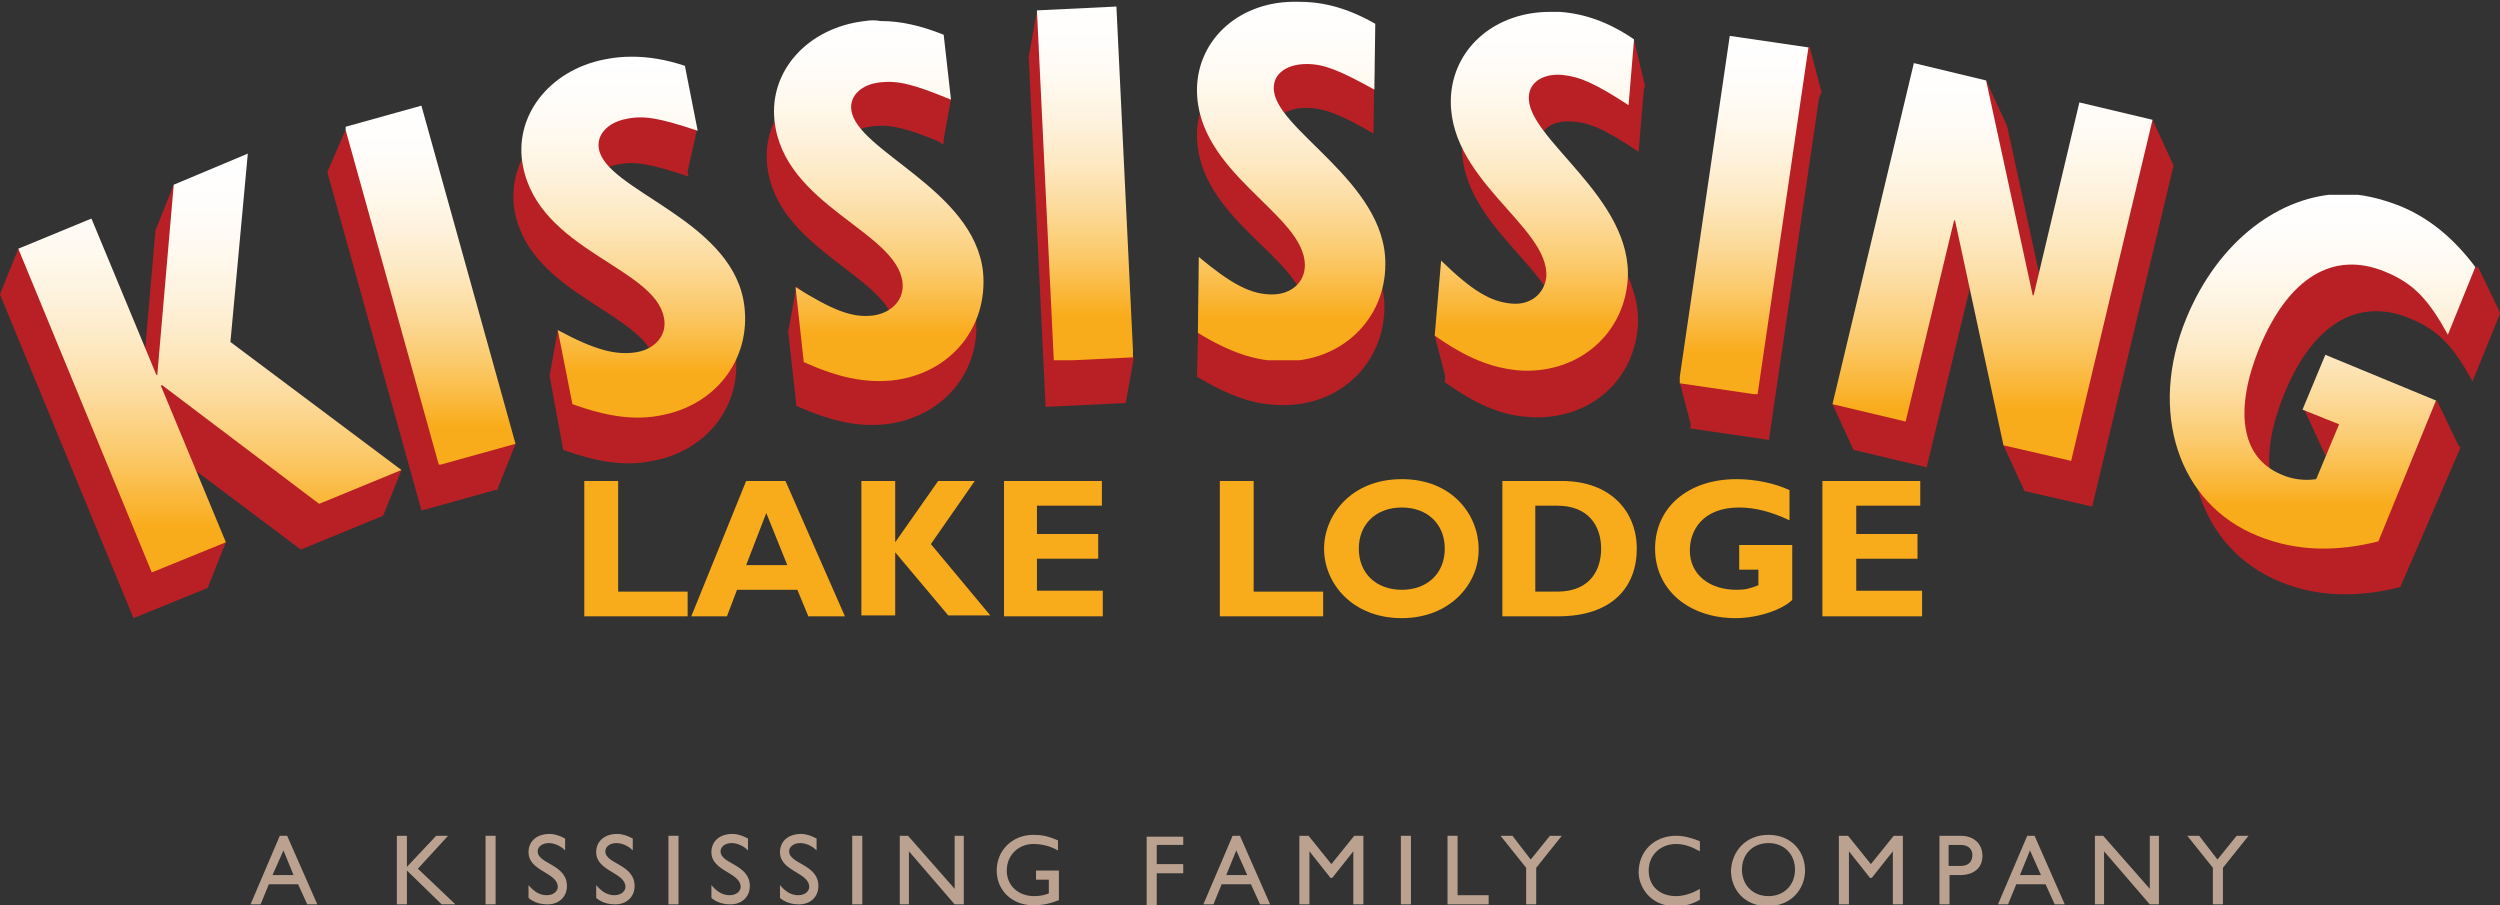
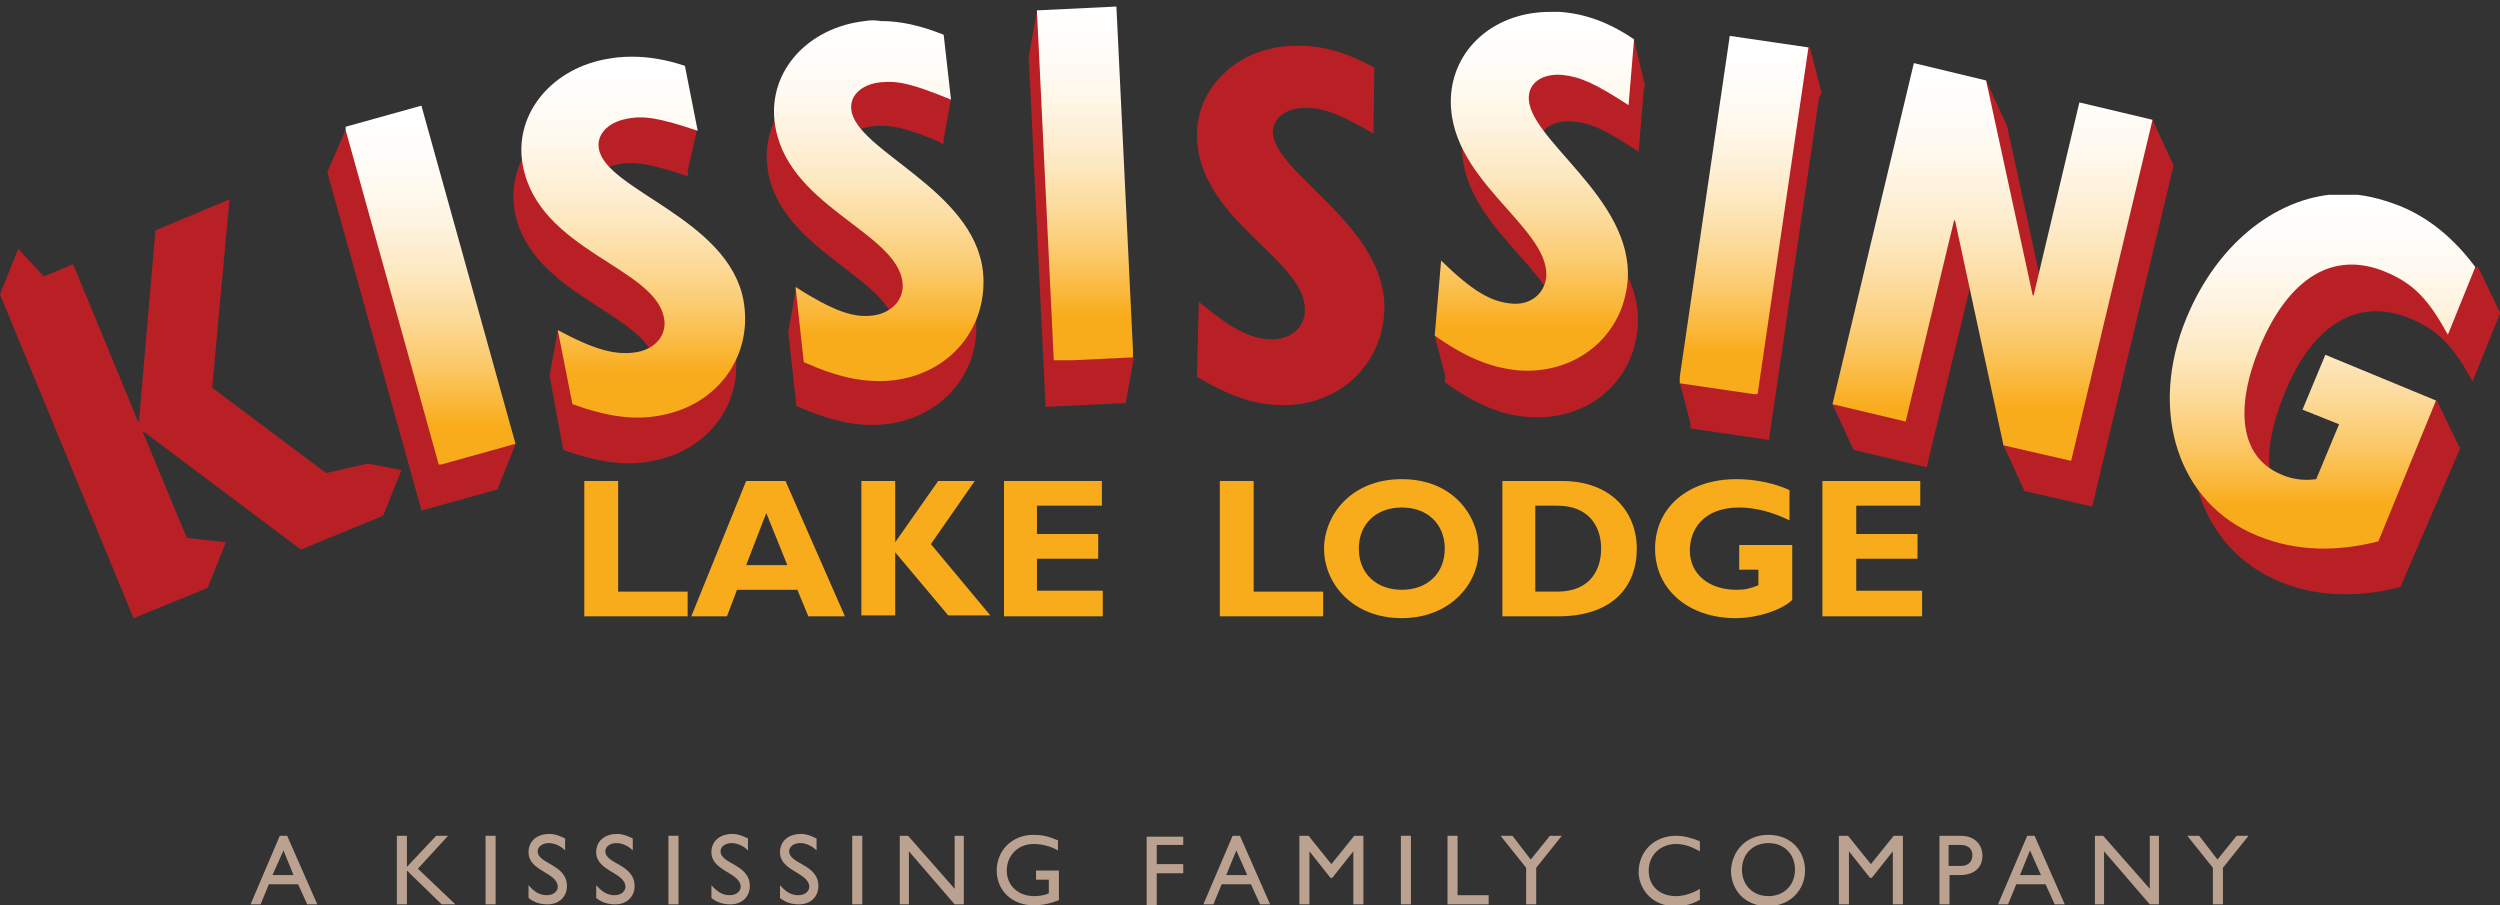
<svg xmlns="http://www.w3.org/2000/svg" xmlns:xlink="http://www.w3.org/1999/xlink" version="1.1" id="Layer_1" x="0px" y="0px" viewBox="0 0 273.4 99" style="enable-background:new 0 0 273.4 99;" xml:space="preserve">
  <rect x="0" y="0" width="273.4" height="99" fill="#333333" stroke="none" />
  <style type="text/css">
	.st0{fill:#B82025;}
	.st1{clip-path:url(#SVGID_2_);fill:#B82025;}
	.st2{clip-path:url(#SVGID_4_);fill:url(#SVGID_5_);}
	.st3{clip-path:url(#SVGID_7_);fill:url(#SVGID_8_);}
	.st4{clip-path:url(#SVGID_10_);fill:url(#SVGID_11_);}
	.st5{clip-path:url(#SVGID_13_);fill:url(#SVGID_14_);}
	.st6{clip-path:url(#SVGID_16_);fill:url(#SVGID_17_);}
	.st7{clip-path:url(#SVGID_19_);fill:url(#SVGID_20_);}
	.st8{clip-path:url(#SVGID_22_);fill:url(#SVGID_23_);}
	.st9{clip-path:url(#SVGID_25_);fill:url(#SVGID_26_);}
	.st10{clip-path:url(#SVGID_28_);fill:url(#SVGID_29_);}
	.st11{clip-path:url(#SVGID_31_);fill:url(#SVGID_32_);}
	.st12{fill:#F9AC1B;}
	.st13{fill:none;}
	.st14{fill:#BBA290;}
</style>
  <polygon class="st0" points="0,32.2 3.4,33.6 5.4,30.9 2,27.2 " />
-   <polygon class="st0" points="17,25.2 19,20.2 21.7,20.9 21,28.3 " />
  <polygon class="st0" points="22.7,64.3 24.7,59.3 20.2,58.8 18,61 " />
  <polygon class="st0" points="41.9,56.4 43.9,51.4 40.2,50.7 34.5,52 " />
  <polygon class="st0" points="56.4,48.5 54.4,53.5 49.6,52.6 50.4,46.6 " />
  <polygon class="st0" points="35.8,18.8 37.8,14.2 41.9,15.3 41.9,20.9 " />
  <polygon class="st0" points="76.2,14.3 75.2,18.7 71.1,16.5 71.1,10.4 " />
  <polygon class="st0" points="60.1,41.1 61,36.1 66.6,39.7 64.7,46.6 " />
  <polygon class="st0" points="104,10.8 103.1,15.8 97.7,11.5 98.9,7.2 " />
  <polygon class="st0" points="86.2,36.3 87.1,31.3 90.9,34.7 89.5,42.5 " />
  <polygon class="st0" points="124,39.1 123.1,44.1 117.2,40.5 119.2,35.2 " />
  <polygon class="st0" points="113.4,1.2 112.5,6.2 117.2,8.5 119.6,3.9 " />
  <polygon class="st0" points="179.9,9.4 178.7,4.4 174.7,6.9 178,14 " />
  <polygon class="st0" points="156.9,36.7 158.2,41.7 163.3,41.7 163.3,37.1 " />
  <polygon class="st0" points="183.7,41.8 185,46.8 189,45.7 189,39.6 " />
  <polygon class="st0" points="197.9,5.1 199.2,10.1 197.4,14 192.6,10.4 " />
  <polygon class="st0" points="217.2,8.8 219.5,13.8 216.8,18 213.5,12.3 " />
  <polygon class="st0" points="200.4,44.2 202.7,49.2 206.7,48.1 206.7,42.5 " />
  <polygon class="st0" points="235.4,13.1 237.7,18.1 231.1,19.1 231.1,14.4 " />
  <polygon class="st0" points="221.4,53.7 219.1,48.7 223.3,43.2 225,51.6 " />
  <polygon class="st0" points="266.3,30.3 270.4,36.7 273.4,34.2 271,29.2 " />
-   <polygon class="st0" points="252,44.8 254.3,49.8 260.1,49.2 260.1,44.8 253.6,43.2 " />
  <polygon class="st0" points="266.5,43.8 268.9,48.8 266.3,50.4 262.7,46.2 " />
  <polygon class="st0" points="17,25.2 15.2,46 15.1,46.1 8,28.9 0,32.2 14.6,67.6 22.7,64.3 15.6,47.2 15.7,47.2 32.9,60.1   41.9,56.4 23.2,42.4 25.1,21.8 " />
  <rect x="40.8" y="17" transform="matrix(0.963 -0.268 0.268 0.963 -8.043 13.418)" class="st0" width="8.7" height="38.4" />
  <g>
    <defs>
      <rect id="SVGID_1_" x="0" width="273.4" height="70.2" />
    </defs>
    <clipPath id="SVGID_2_">
      <use xlink:href="#SVGID_1_" style="overflow:visible;" />
    </clipPath>
    <path class="st1" d="M60.1,41.1c4.1,2.2,6.4,2.9,8.7,2.4c2-0.4,3.2-2,2.9-3.8c-1.1-5.5-13.6-7.4-15.4-16.5   c-1-5.4,2.8-10.5,8.9-11.7c2.7-0.5,5.4-0.3,8.7,0.7l1.4,7.1c-4.2-1.4-5.9-1.7-7.8-1.3c-2,0.4-3.3,1.7-3,3.3   c0.9,4.5,14.1,7.6,15.8,16.5c1.2,6-2.6,11.4-8.9,12.6c-2.9,0.6-5.9,0.2-9.8-1.2L60.1,41.1z" />
    <path class="st1" d="M86.2,36.3c4,2.6,6.2,3.4,8.5,3.1c2.1-0.2,3.4-1.7,3.2-3.6c-0.6-5.6-13-8.5-14-17.7   c-0.6-5.5,3.7-10.2,9.9-10.9c2.7-0.3,5.4,0.1,8.6,1.4l0.8,7.1c-4-1.7-5.8-2.1-7.7-1.9c-2.1,0.2-3.4,1.4-3.2,3   c0.5,4.5,13.4,8.7,14.4,17.7c0.7,6.1-3.6,11.2-9.9,11.9c-3,0.3-5.8-0.3-9.7-2L86.2,36.3z" />
    <rect x="113.4" y="5.9" transform="matrix(0.999 -4.812654e-02 4.812654e-02 0.999 -1.072 5.697)" class="st1" width="8.7" height="38.4" />
    <path class="st1" d="M131.1,33c3.6,3,5.7,4.1,8,4.1c2.1,0,3.6-1.3,3.6-3.2c0.1-5.6-11.9-9.9-11.8-19.3C131,9.2,135.8,4.9,142,5   c2.8,0,5.4,0.8,8.3,2.4l-0.1,7.2c-3.8-2.2-5.5-2.8-7.4-2.8c-2.1,0-3.5,1-3.6,2.6c0,4.5,12.3,10.2,12.2,19.3   c-0.1,6.1-4.9,10.7-11.2,10.6c-3,0-5.8-1-9.3-3.1L131.1,33z" />
    <path class="st1" d="M158.8,33.5c3.4,3.3,5.4,4.5,7.7,4.7c2.1,0.2,3.6-1.1,3.8-2.9c0.5-5.6-11.1-10.8-10.4-20.1   c0.4-5.5,5.6-9.4,11.8-8.8c2.7,0.2,5.3,1.2,8.1,3l-0.6,7.2c-3.6-2.4-5.3-3.2-7.2-3.3c-2.1-0.2-3.6,0.8-3.7,2.3   c-0.4,4.5,11.5,11.1,10.8,20.2c-0.5,6.1-5.6,10.3-12,9.8c-3-0.2-5.7-1.4-9.1-3.8L158.8,33.5z" />
    <rect x="172.9" y="24.1" transform="matrix(0.145 -0.989 0.989 0.145 135.94 214.355)" class="st1" width="38.4" height="8.7" />
    <polygon class="st1" points="211.7,11.9 219.5,13.8 224.6,37.3 224.7,37.3 229.7,16.2 237.7,18.1 228.8,55.4 221.4,53.7    216.1,29.1 216,29.1 210.7,51.1 202.7,49.2  " />
    <path class="st1" d="M262.5,64.2c-4.3,1.1-8.9,1.2-13.2-0.6c-8.7-3.6-12-13.6-7.8-23.8c4.5-10.9,14.4-16,23.6-12.2   c3.2,1.3,5.9,3.4,8.3,6.7l-3,7.4c-2.1-3.8-3.7-5.6-6.9-6.9c-5.6-2.3-10.6,0.6-13.7,8.3c-2.7,6.6-2.2,12,2.4,13.9   c1.1,0.4,2.5,0.6,3.8,0.5l2.5-6l-4-1.6l2.5-6l12.1,5L262.5,64.2z" />
  </g>
  <g>
    <defs>
      <polygon id="SVGID_3_" points="19,20.2 17.2,41 17.1,41 10,23.9 2,27.2 16.6,62.6 24.7,59.3 17.6,42.2 17.7,42.1 34.9,55.1     43.9,51.4 25.2,37.4 27.1,16.8   " />
    </defs>
    <clipPath id="SVGID_4_">
      <use xlink:href="#SVGID_3_" style="overflow:visible;" />
    </clipPath>
    <linearGradient id="SVGID_5_" gradientUnits="userSpaceOnUse" x1="-832.592" y1="611.423" x2="-831.592" y2="611.423" gradientTransform="matrix(-2.000000e-06 -45.798 -45.798 2.000000e-06 28024.744 -38068.188)">
      <stop offset="0" style="stop-color:#F9AC1B" />
      <stop offset="0.12" style="stop-color:#F9AC1B" />
      <stop offset="0.172" style="stop-color:#FAB534" />
      <stop offset="0.291" style="stop-color:#FBC969" />
      <stop offset="0.413" style="stop-color:#FCD997" />
      <stop offset="0.533" style="stop-color:#FDE7BD" />
      <stop offset="0.653" style="stop-color:#FEF1DA" />
      <stop offset="0.771" style="stop-color:#FFF9EE" />
      <stop offset="0.887" style="stop-color:#FFFDFB" />
      <stop offset="1" style="stop-color:#FFFFFF" />
    </linearGradient>
-     <rect x="2" y="16.8" class="st2" width="41.9" height="45.8" />
  </g>
  <g>
    <defs>
      <rect id="SVGID_6_" x="42.7" y="12" transform="matrix(0.963 -0.268 0.268 0.963 -6.629 13.774)" width="8.7" height="38.4" />
    </defs>
    <clipPath id="SVGID_7_">
      <use xlink:href="#SVGID_6_" style="overflow:visible;" />
    </clipPath>
    <linearGradient id="SVGID_8_" gradientUnits="userSpaceOnUse" x1="-834.376" y1="608.733" x2="-833.376" y2="608.733" gradientTransform="matrix(-1.700000e-06 -39.287 -39.287 1.700000e-06 23962.16 -32729.019)">
      <stop offset="0" style="stop-color:#F9AC1B" />
      <stop offset="0.12" style="stop-color:#F9AC1B" />
      <stop offset="0.172" style="stop-color:#FAB534" />
      <stop offset="0.291" style="stop-color:#FBC969" />
      <stop offset="0.413" style="stop-color:#FCD997" />
      <stop offset="0.533" style="stop-color:#FDE7BD" />
      <stop offset="0.653" style="stop-color:#FEF1DA" />
      <stop offset="0.771" style="stop-color:#FFF9EE" />
      <stop offset="0.887" style="stop-color:#FFFDFB" />
      <stop offset="1" style="stop-color:#FFFFFF" />
    </linearGradient>
    <rect x="37.8" y="11.5" class="st3" width="18.7" height="39.3" />
  </g>
  <g>
    <defs>
      <path id="SVGID_9_" d="M66.1,6.5c-6.1,1.2-10,6.3-8.9,11.7c1.8,9.2,14.3,11,15.4,16.5c0.4,1.8-0.8,3.4-2.9,3.8    c-2.3,0.4-4.6-0.2-8.7-2.4l1.6,8.1c3.9,1.4,6.9,1.8,9.8,1.2c6.2-1.2,10-6.6,8.9-12.6c-1.7-8.9-15-12-15.8-16.5    c-0.3-1.5,0.9-2.9,3-3.3c1.9-0.4,3.6-0.1,7.8,1.3l-1.4-7.1c-2.1-0.7-4-1-5.8-1C68,6.2,67.1,6.3,66.1,6.5" />
    </defs>
    <clipPath id="SVGID_10_">
      <use xlink:href="#SVGID_9_" style="overflow:visible;" />
    </clipPath>
    <linearGradient id="SVGID_11_" gradientUnits="userSpaceOnUse" x1="-834.33" y1="608.802" x2="-833.33" y2="608.802" gradientTransform="matrix(-1.700000e-06 -39.432 -39.432 1.700000e-06 24075.607 -32853.711)">
      <stop offset="0" style="stop-color:#F9AC1B" />
      <stop offset="0.12" style="stop-color:#F9AC1B" />
      <stop offset="0.172" style="stop-color:#FAB534" />
      <stop offset="0.291" style="stop-color:#FBC969" />
      <stop offset="0.413" style="stop-color:#FCD997" />
      <stop offset="0.533" style="stop-color:#FDE7BD" />
      <stop offset="0.653" style="stop-color:#FEF1DA" />
      <stop offset="0.771" style="stop-color:#FFF9EE" />
      <stop offset="0.887" style="stop-color:#FFFDFB" />
      <stop offset="1" style="stop-color:#FFFFFF" />
    </linearGradient>
    <rect x="56.1" y="6.2" class="st4" width="26.3" height="39.7" />
  </g>
  <g>
    <defs>
      <path id="SVGID_12_" d="M94.6,2.3c-6.2,0.7-10.5,5.4-9.9,10.9c1,9.3,13.4,12.1,14,17.7c0.2,1.8-1.1,3.3-3.2,3.6    c-2.3,0.3-4.5-0.6-8.5-3.1l0.9,8.2c3.8,1.7,6.7,2.3,9.7,2c6.3-0.7,10.5-5.8,9.9-11.9c-1-9-13.9-13.2-14.4-17.7    c-0.2-1.6,1.2-2.8,3.2-3c1.9-0.2,3.6,0.2,7.7,1.9l-0.8-7.1c-2.5-1-4.7-1.5-6.9-1.5C95.7,2.2,95.2,2.2,94.6,2.3" />
    </defs>
    <clipPath id="SVGID_13_">
      <use xlink:href="#SVGID_12_" style="overflow:visible;" />
    </clipPath>
    <linearGradient id="SVGID_14_" gradientUnits="userSpaceOnUse" x1="-834.326" y1="608.808" x2="-833.326" y2="608.808" gradientTransform="matrix(-1.700000e-06 -39.445 -39.445 1.700000e-06 24110.766 -32868.582)">
      <stop offset="0" style="stop-color:#F9AC1B" />
      <stop offset="0.12" style="stop-color:#F9AC1B" />
      <stop offset="0.172" style="stop-color:#FAB534" />
      <stop offset="0.291" style="stop-color:#FBC969" />
      <stop offset="0.413" style="stop-color:#FCD997" />
      <stop offset="0.533" style="stop-color:#FDE7BD" />
      <stop offset="0.653" style="stop-color:#FEF1DA" />
      <stop offset="0.771" style="stop-color:#FFF9EE" />
      <stop offset="0.887" style="stop-color:#FFFDFB" />
      <stop offset="1" style="stop-color:#FFFFFF" />
    </linearGradient>
    <rect x="84.1" y="2.2" class="st5" width="24" height="39.7" />
  </g>
  <g>
    <defs>
      <rect id="SVGID_15_" x="114.3" y="0.9" transform="matrix(0.999 -4.812608e-02 4.812608e-02 0.999 -0.83 5.736)" width="8.7" height="38.4" />
    </defs>
    <clipPath id="SVGID_16_">
      <use xlink:href="#SVGID_15_" style="overflow:visible;" />
    </clipPath>
    <linearGradient id="SVGID_17_" gradientUnits="userSpaceOnUse" x1="-834.556" y1="608.462" x2="-833.556" y2="608.462" gradientTransform="matrix(-1.700000e-06 -38.732 -38.732 1.700000e-06 23685.873 -32284.832)">
      <stop offset="0" style="stop-color:#F9AC1B" />
      <stop offset="0.12" style="stop-color:#F9AC1B" />
      <stop offset="0.172" style="stop-color:#FAB534" />
      <stop offset="0.291" style="stop-color:#FBC969" />
      <stop offset="0.413" style="stop-color:#FCD997" />
      <stop offset="0.533" style="stop-color:#FDE7BD" />
      <stop offset="0.653" style="stop-color:#FEF1DA" />
      <stop offset="0.771" style="stop-color:#FFF9EE" />
      <stop offset="0.887" style="stop-color:#FFFDFB" />
      <stop offset="1" style="stop-color:#FFFFFF" />
    </linearGradient>
    <rect x="113.4" y="0.7" class="st6" width="10.5" height="38.7" />
  </g>
  <g>
    <defs>
-       <path id="SVGID_18_" d="M130.9,9.7c-0.1,9.3,11.8,13.7,11.8,19.3c0,1.9-1.5,3.2-3.6,3.2c-2.3,0-4.4-1.1-8-4.1l-0.1,8.3    c3.6,2.2,6.4,3.1,9.3,3.1c6.3,0.1,11.2-4.5,11.2-10.6c0.1-9.1-12.3-14.8-12.2-19.3c0-1.6,1.5-2.6,3.6-2.6c1.9,0,3.6,0.7,7.4,2.8    l0.1-7.2c-3-1.7-5.6-2.4-8.3-2.4c0,0-0.1,0-0.1,0C135.7,0,131,4.2,130.9,9.7" />
-     </defs>
+       </defs>
    <clipPath id="SVGID_19_">
      <use xlink:href="#SVGID_18_" style="overflow:visible;" />
    </clipPath>
    <linearGradient id="SVGID_20_" gradientUnits="userSpaceOnUse" x1="-834.353" y1="608.767" x2="-833.353" y2="608.767" gradientTransform="matrix(-1.700000e-06 -39.358 -39.358 1.700000e-06 24100.981 -32798.949)">
      <stop offset="0" style="stop-color:#F9AC1B" />
      <stop offset="0.12" style="stop-color:#F9AC1B" />
      <stop offset="0.172" style="stop-color:#FAB534" />
      <stop offset="0.291" style="stop-color:#FBC969" />
      <stop offset="0.413" style="stop-color:#FCD997" />
      <stop offset="0.533" style="stop-color:#FDE7BD" />
      <stop offset="0.653" style="stop-color:#FEF1DA" />
      <stop offset="0.771" style="stop-color:#FFF9EE" />
      <stop offset="0.887" style="stop-color:#FFFDFB" />
      <stop offset="1" style="stop-color:#FFFFFF" />
    </linearGradient>
    <rect x="130.8" y="0" class="st7" width="20.8" height="39.4" />
  </g>
  <g>
    <defs>
      <path id="SVGID_21_" d="M158.7,10.2c-0.8,9.3,10.8,14.5,10.4,20.1c-0.2,1.8-1.7,3.1-3.8,2.9c-2.3-0.2-4.3-1.4-7.7-4.7l-0.7,8.2    c3.4,2.4,6.1,3.5,9.1,3.8c6.3,0.5,11.5-3.7,12-9.8c0.7-9.1-11.2-15.6-10.8-20.2c0.1-1.6,1.7-2.5,3.7-2.3c1.9,0.2,3.5,0.9,7.2,3.3    l0.6-7.2c-2.8-1.9-5.4-2.8-8.1-3c-0.4,0-0.7,0-1.1,0C163.7,1.3,159.2,5,158.7,10.2" />
    </defs>
    <clipPath id="SVGID_22_">
      <use xlink:href="#SVGID_21_" style="overflow:visible;" />
    </clipPath>
    <linearGradient id="SVGID_23_" gradientUnits="userSpaceOnUse" x1="-834.396" y1="608.702" x2="-833.396" y2="608.702" gradientTransform="matrix(-1.700000e-06 -39.225 -39.225 1.700000e-06 24044.076 -32688.525)">
      <stop offset="0" style="stop-color:#F9AC1B" />
      <stop offset="0.12" style="stop-color:#F9AC1B" />
      <stop offset="0.172" style="stop-color:#FAB534" />
      <stop offset="0.291" style="stop-color:#FBC969" />
      <stop offset="0.413" style="stop-color:#FCD997" />
      <stop offset="0.533" style="stop-color:#FDE7BD" />
      <stop offset="0.653" style="stop-color:#FEF1DA" />
      <stop offset="0.771" style="stop-color:#FFF9EE" />
      <stop offset="0.887" style="stop-color:#FFFDFB" />
      <stop offset="1" style="stop-color:#FFFFFF" />
    </linearGradient>
    <rect x="156.9" y="1.3" class="st8" width="21.8" height="39.7" />
  </g>
  <g>
    <defs>
      <rect id="SVGID_24_" x="171.6" y="19.1" transform="matrix(0.145 -0.989 0.989 0.145 139.827 208.845)" width="38.4" height="8.7" />
    </defs>
    <clipPath id="SVGID_25_">
      <use xlink:href="#SVGID_24_" style="overflow:visible;" />
    </clipPath>
    <linearGradient id="SVGID_26_" gradientUnits="userSpaceOnUse" x1="-834.397" y1="608.701" x2="-833.397" y2="608.701" gradientTransform="matrix(-1.700000e-06 -39.221 -39.221 1.700000e-06 24064.467 -32682.502)">
      <stop offset="0" style="stop-color:#F9AC1B" />
      <stop offset="0.12" style="stop-color:#F9AC1B" />
      <stop offset="0.172" style="stop-color:#FAB534" />
      <stop offset="0.291" style="stop-color:#FBC969" />
      <stop offset="0.413" style="stop-color:#FCD997" />
      <stop offset="0.533" style="stop-color:#FDE7BD" />
      <stop offset="0.653" style="stop-color:#FEF1DA" />
      <stop offset="0.771" style="stop-color:#FFF9EE" />
      <stop offset="0.887" style="stop-color:#FFFDFB" />
      <stop offset="1" style="stop-color:#FFFFFF" />
    </linearGradient>
    <rect x="183.7" y="3.9" class="st9" width="14.2" height="39.2" />
  </g>
  <g>
    <defs>
      <polygon id="SVGID_27_" points="200.4,44.2 208.4,46.1 213.7,24.1 213.8,24.1 219.1,48.7 226.5,50.4 235.4,13.1 227.4,11.2     222.4,32.3 222.3,32.3 217.2,8.8 209.3,6.9   " />
    </defs>
    <clipPath id="SVGID_28_">
      <use xlink:href="#SVGID_27_" style="overflow:visible;" />
    </clipPath>
    <linearGradient id="SVGID_29_" gradientUnits="userSpaceOnUse" x1="-833.152" y1="610.579" x2="-832.152" y2="610.579" gradientTransform="matrix(-1.900000e-06 -43.534 -43.534 1.900000e-06 26799.086 -36220.309)">
      <stop offset="0" style="stop-color:#F9AC1B" />
      <stop offset="0.12" style="stop-color:#F9AC1B" />
      <stop offset="0.172" style="stop-color:#FAB534" />
      <stop offset="0.291" style="stop-color:#FBC969" />
      <stop offset="0.413" style="stop-color:#FCD997" />
      <stop offset="0.533" style="stop-color:#FDE7BD" />
      <stop offset="0.653" style="stop-color:#FEF1DA" />
      <stop offset="0.771" style="stop-color:#FFF9EE" />
      <stop offset="0.887" style="stop-color:#FFFDFB" />
      <stop offset="1" style="stop-color:#FFFFFF" />
    </linearGradient>
    <rect x="200.4" y="6.9" class="st10" width="35" height="43.5" />
  </g>
  <g>
    <defs>
      <path id="SVGID_30_" d="M239.1,34.8c-4.2,10.2-0.9,20.3,7.8,23.8c4.4,1.8,8.9,1.7,13.2,0.6l6.3-15.4l-12.1-5l-2.5,6l4,1.6l-2.5,6    c-1.3,0.2-2.7,0-3.8-0.5c-4.6-1.9-5.1-7.3-2.4-13.9c3.2-7.7,8.1-10.6,13.7-8.3c3.2,1.3,4.8,3.1,6.9,6.9l3-7.4    c-2.4-3.2-5.1-5.4-8.3-6.7c-2.1-0.8-4.1-1.3-6.2-1.3C249.4,21.3,242.6,26.3,239.1,34.8" />
    </defs>
    <clipPath id="SVGID_31_">
      <use xlink:href="#SVGID_30_" style="overflow:visible;" />
    </clipPath>
    <linearGradient id="SVGID_32_" gradientUnits="userSpaceOnUse" x1="-834.565" y1="608.478" x2="-833.565" y2="608.478" gradientTransform="matrix(-1.700000e-06 -38.702 -38.702 1.700000e-06 23802.449 -32239.525)">
      <stop offset="0" style="stop-color:#F9AC1B" />
      <stop offset="0.12" style="stop-color:#F9AC1B" />
      <stop offset="0.172" style="stop-color:#FAB534" />
      <stop offset="0.291" style="stop-color:#FBC969" />
      <stop offset="0.413" style="stop-color:#FCD997" />
      <stop offset="0.533" style="stop-color:#FDE7BD" />
      <stop offset="0.653" style="stop-color:#FEF1DA" />
      <stop offset="0.771" style="stop-color:#FFF9EE" />
      <stop offset="0.887" style="stop-color:#FFFDFB" />
      <stop offset="1" style="stop-color:#FFFFFF" />
    </linearGradient>
    <rect x="234.9" y="21.3" class="st11" width="36.1" height="39.1" />
  </g>
  <g>
    <path class="st12" d="M75.1,67.4H63.9V52.6h3.7v12.1h7.6V67.4z" />
    <path class="st12" d="M92.4,67.4h-4l-1.2-2.9h-6.6l-1.1,2.9h-3.9l6-14.8h4.3L92.4,67.4z M83.8,56.1l-2.2,5.7h4.5L83.8,56.1z" />
    <path class="st12" d="M101.8,59.5l6.5,7.8h-4.6l-5.8-6.9v6.9h-3.7V52.6h3.7v6.7h0l4.7-6.7h4L101.8,59.5z" />
    <path class="st12" d="M120.7,67.4h-10.9V52.6h10.7v2.7h-7.1v3.1h6.7v2.7h-6.7v3.5h7.2V67.4z" />
  </g>
  <g>
    <path class="st12" d="M144.7,67.4h-11.3V52.6h3.7v12.1h7.6V67.4z" />
    <path class="st12" d="M153.3,67.6c-5.4,0-8.5-3.8-8.5-7.6c0-3.6,2.9-7.6,8.5-7.6s8.4,4,8.4,7.6C161.8,63.8,158.6,67.6,153.3,67.6z    M153.3,55.5c-2.8,0-4.7,1.8-4.7,4.5s1.9,4.5,4.7,4.5c2.8,0,4.7-1.8,4.7-4.5S156.1,55.5,153.3,55.5z" />
  </g>
  <g>
    <path class="st12" d="M170.8,52.6c5.4,0,8.2,3.4,8.2,7.4c0,4.2-2.7,7.4-8.6,7.4h-6.1V52.6H170.8z M167.9,64.7h2.4   c3.7,0,4.8-2.5,4.8-4.7c0-2.5-1.4-4.7-4.8-4.7h-2.4V64.7z" />
    <path class="st12" d="M195.7,56.9c-1.9-0.9-3.7-1.4-5.5-1.4c-4,0-5.4,2.5-5.4,4.7c0,2.6,2.1,4.3,5.1,4.3c0.9,0,1.4-0.1,2.4-0.5   v-1.7h-2.1v-2.7h5.8v6c-1.1,1.1-3.8,2-6.2,2c-5.1,0-8.8-3.1-8.8-7.6c0-4.5,3.6-7.6,8.9-7.6c2.2,0,4.3,0.5,5.8,1.2V56.9z" />
    <path class="st12" d="M210.2,67.4h-10.9V52.6H210v2.7H203v3.1h6.7v2.7H203v3.5h7.2V67.4z" />
  </g>
  <rect x="0" class="st13" width="273.4" height="70.2" />
  <g>
    <path class="st14" d="M34.7,98.9h-1.1l-1-2.2h-3.2l-0.9,2.2h-1.1l3.2-7.5h0.8L34.7,98.9z M29.8,95.7h2.3L31,93L29.8,95.7z" />
    <path class="st14" d="M49.8,98.9h-1.5l-3.8-3.7v3.7h-1.1v-7.5h1.1v3.4l3.2-3.4H49L45.7,95L49.8,98.9z" />
    <path class="st14" d="M54.2,98.9h-1.1v-7.5h1.1V98.9z" />
    <path class="st14" d="M61.8,93c-0.6-0.6-1.3-0.8-1.8-0.8c-0.7,0-1.2,0.4-1.2,0.9c0,1.4,3.2,1.4,3.2,3.8c0,1.2-0.9,2-2.1,2   c-0.8,0-1.5-0.2-2.1-0.7v-1.4c0.6,0.7,1.2,1.1,2,1.1c0.8,0,1.2-0.5,1.2-0.9c0-1.6-3.2-1.7-3.2-3.8c0-1.2,0.9-2,2.3-2   c0.6,0,1.1,0.2,1.7,0.5V93z" />
    <path class="st14" d="M69.2,93c-0.6-0.6-1.3-0.8-1.8-0.8c-0.7,0-1.2,0.4-1.2,0.9c0,1.4,3.2,1.4,3.2,3.8c0,1.2-0.9,2-2.1,2   c-0.8,0-1.5-0.2-2.1-0.7v-1.4c0.6,0.7,1.2,1.1,2,1.1c0.8,0,1.2-0.5,1.2-0.9c0-1.6-3.2-1.7-3.2-3.8c0-1.2,0.9-2,2.3-2   c0.6,0,1.1,0.2,1.7,0.5V93z" />
    <path class="st14" d="M74.2,98.9h-1.1v-7.5h1.1V98.9z" />
    <path class="st14" d="M81.8,93c-0.6-0.6-1.3-0.8-1.8-0.8c-0.7,0-1.2,0.4-1.2,0.9c0,1.4,3.2,1.4,3.2,3.8c0,1.2-0.9,2-2.1,2   c-0.8,0-1.5-0.2-2.1-0.7v-1.4c0.6,0.7,1.2,1.1,2,1.1c0.8,0,1.2-0.5,1.2-0.9c0-1.6-3.2-1.7-3.2-3.8c0-1.2,0.9-2,2.3-2   c0.6,0,1.1,0.2,1.7,0.5V93z" />
    <path class="st14" d="M89.3,93c-0.6-0.6-1.3-0.8-1.8-0.8c-0.7,0-1.2,0.4-1.2,0.9c0,1.4,3.2,1.4,3.2,3.8c0,1.2-0.9,2-2.1,2   c-0.8,0-1.5-0.2-2.1-0.7v-1.4c0.6,0.7,1.2,1.1,2,1.1c0.8,0,1.2-0.5,1.2-0.9c0-1.6-3.2-1.7-3.2-3.8c0-1.2,0.9-2,2.3-2   c0.6,0,1.1,0.2,1.7,0.5V93z" />
    <path class="st14" d="M94.3,98.9h-1.1v-7.5h1.1V98.9z" />
    <path class="st14" d="M105.3,98.9h-0.9l-5-5.8v5.8h-1v-7.5h0.9l5.1,5.8v-5.8h1V98.9z" />
    <path class="st14" d="M115.9,98.4c-1,0.4-1.8,0.6-2.9,0.6c-2.3,0-4-1.6-4-3.8c0-2.2,1.7-3.9,4-3.9c0.9,0,1.5,0.1,2.7,0.6V93   c-0.9-0.5-1.8-0.7-2.7-0.7c-1.6,0-2.9,1.2-2.9,2.9c0,1.7,1.3,2.8,3,2.8c0.6,0,1.1-0.1,1.6-0.3v-1.5h-1.4v-1h2.5V98.4z" />
    <path class="st14" d="M129.4,92.4h-2.9v2.1h2.9v1h-2.9v3.5h-1.1v-7.5h4V92.4z" />
    <path class="st14" d="M138.9,98.9h-1.1l-1-2.2h-3.2l-0.9,2.2h-1.1l3.2-7.5h0.8L138.9,98.9z M134.1,95.7h2.3l-1.2-2.7L134.1,95.7z" />
    <path class="st14" d="M149.1,98.9h-1.1v-5.8h0l-2.3,2.9h-0.2l-2.3-2.9h0v5.8h-1.1v-7.5h1l2.5,3.1l2.5-3.1h1V98.9z" />
    <path class="st14" d="M154.3,98.9h-1.1v-7.5h1.1V98.9z" />
    <path class="st14" d="M159.4,97.9h3.4v1h-4.5v-7.5h1.1V97.9z" />
    <path class="st14" d="M169.5,91.4h1.3l-2.8,3.5v4h-1.1v-4l-2.8-3.5h1.3l2,2.6L169.5,91.4z" />
    <path class="st14" d="M185.9,93.1c-0.9-0.5-1.7-0.8-2.6-0.8c-1.7,0-3,1.2-3,2.9c0,1.7,1.2,2.8,3,2.8c0.8,0,1.8-0.3,2.6-0.8v1.2   c-0.7,0.4-1.5,0.7-2.7,0.7c-2.8,0-4-2.2-4-3.7c0-2.3,1.7-4,4.1-4c0.8,0,1.6,0.2,2.6,0.6V93.1z" />
    <path class="st14" d="M193.4,91.3c2.5,0,4,1.8,4,3.9c0,2-1.5,3.9-4.1,3.9c-2.5,0-4-1.8-4-3.9C189.4,93.1,190.9,91.3,193.4,91.3z    M193.4,98c1.7,0,2.9-1.2,2.9-2.9c0-1.7-1.2-2.9-2.9-2.9c-1.7,0-2.9,1.2-2.9,2.9C190.5,96.8,191.7,98,193.4,98z" />
    <path class="st14" d="M208.1,98.9H207v-5.8h0l-2.3,2.9h-0.2l-2.3-2.9h0v5.8h-1.1v-7.5h1l2.5,3.1l2.5-3.1h1V98.9z" />
    <path class="st14" d="M214.4,91.4c1.6,0,2.4,1,2.4,2.2c0,1.2-0.8,2.1-2.5,2.1h-1.1v3.2h-1.1v-7.5H214.4z M213.2,94.7h1.2   c0.8,0,1.3-0.4,1.3-1.2c0-0.5-0.3-1.1-1.3-1.1h-1.3V94.7z" />
    <path class="st14" d="M225.8,98.9h-1.1l-1-2.2h-3.2l-0.9,2.2h-1.1l3.2-7.5h0.8L225.8,98.9z M220.9,95.7h2.3l-1.2-2.7L220.9,95.7z" />
    <path class="st14" d="M236,98.9h-0.9l-5-5.8v5.8h-1v-7.5h0.9l5.1,5.8v-5.8h1V98.9z" />
    <path class="st14" d="M244.6,91.4h1.3l-2.8,3.5v4H242v-4l-2.8-3.5h1.3l2,2.6L244.6,91.4z" />
  </g>
</svg>